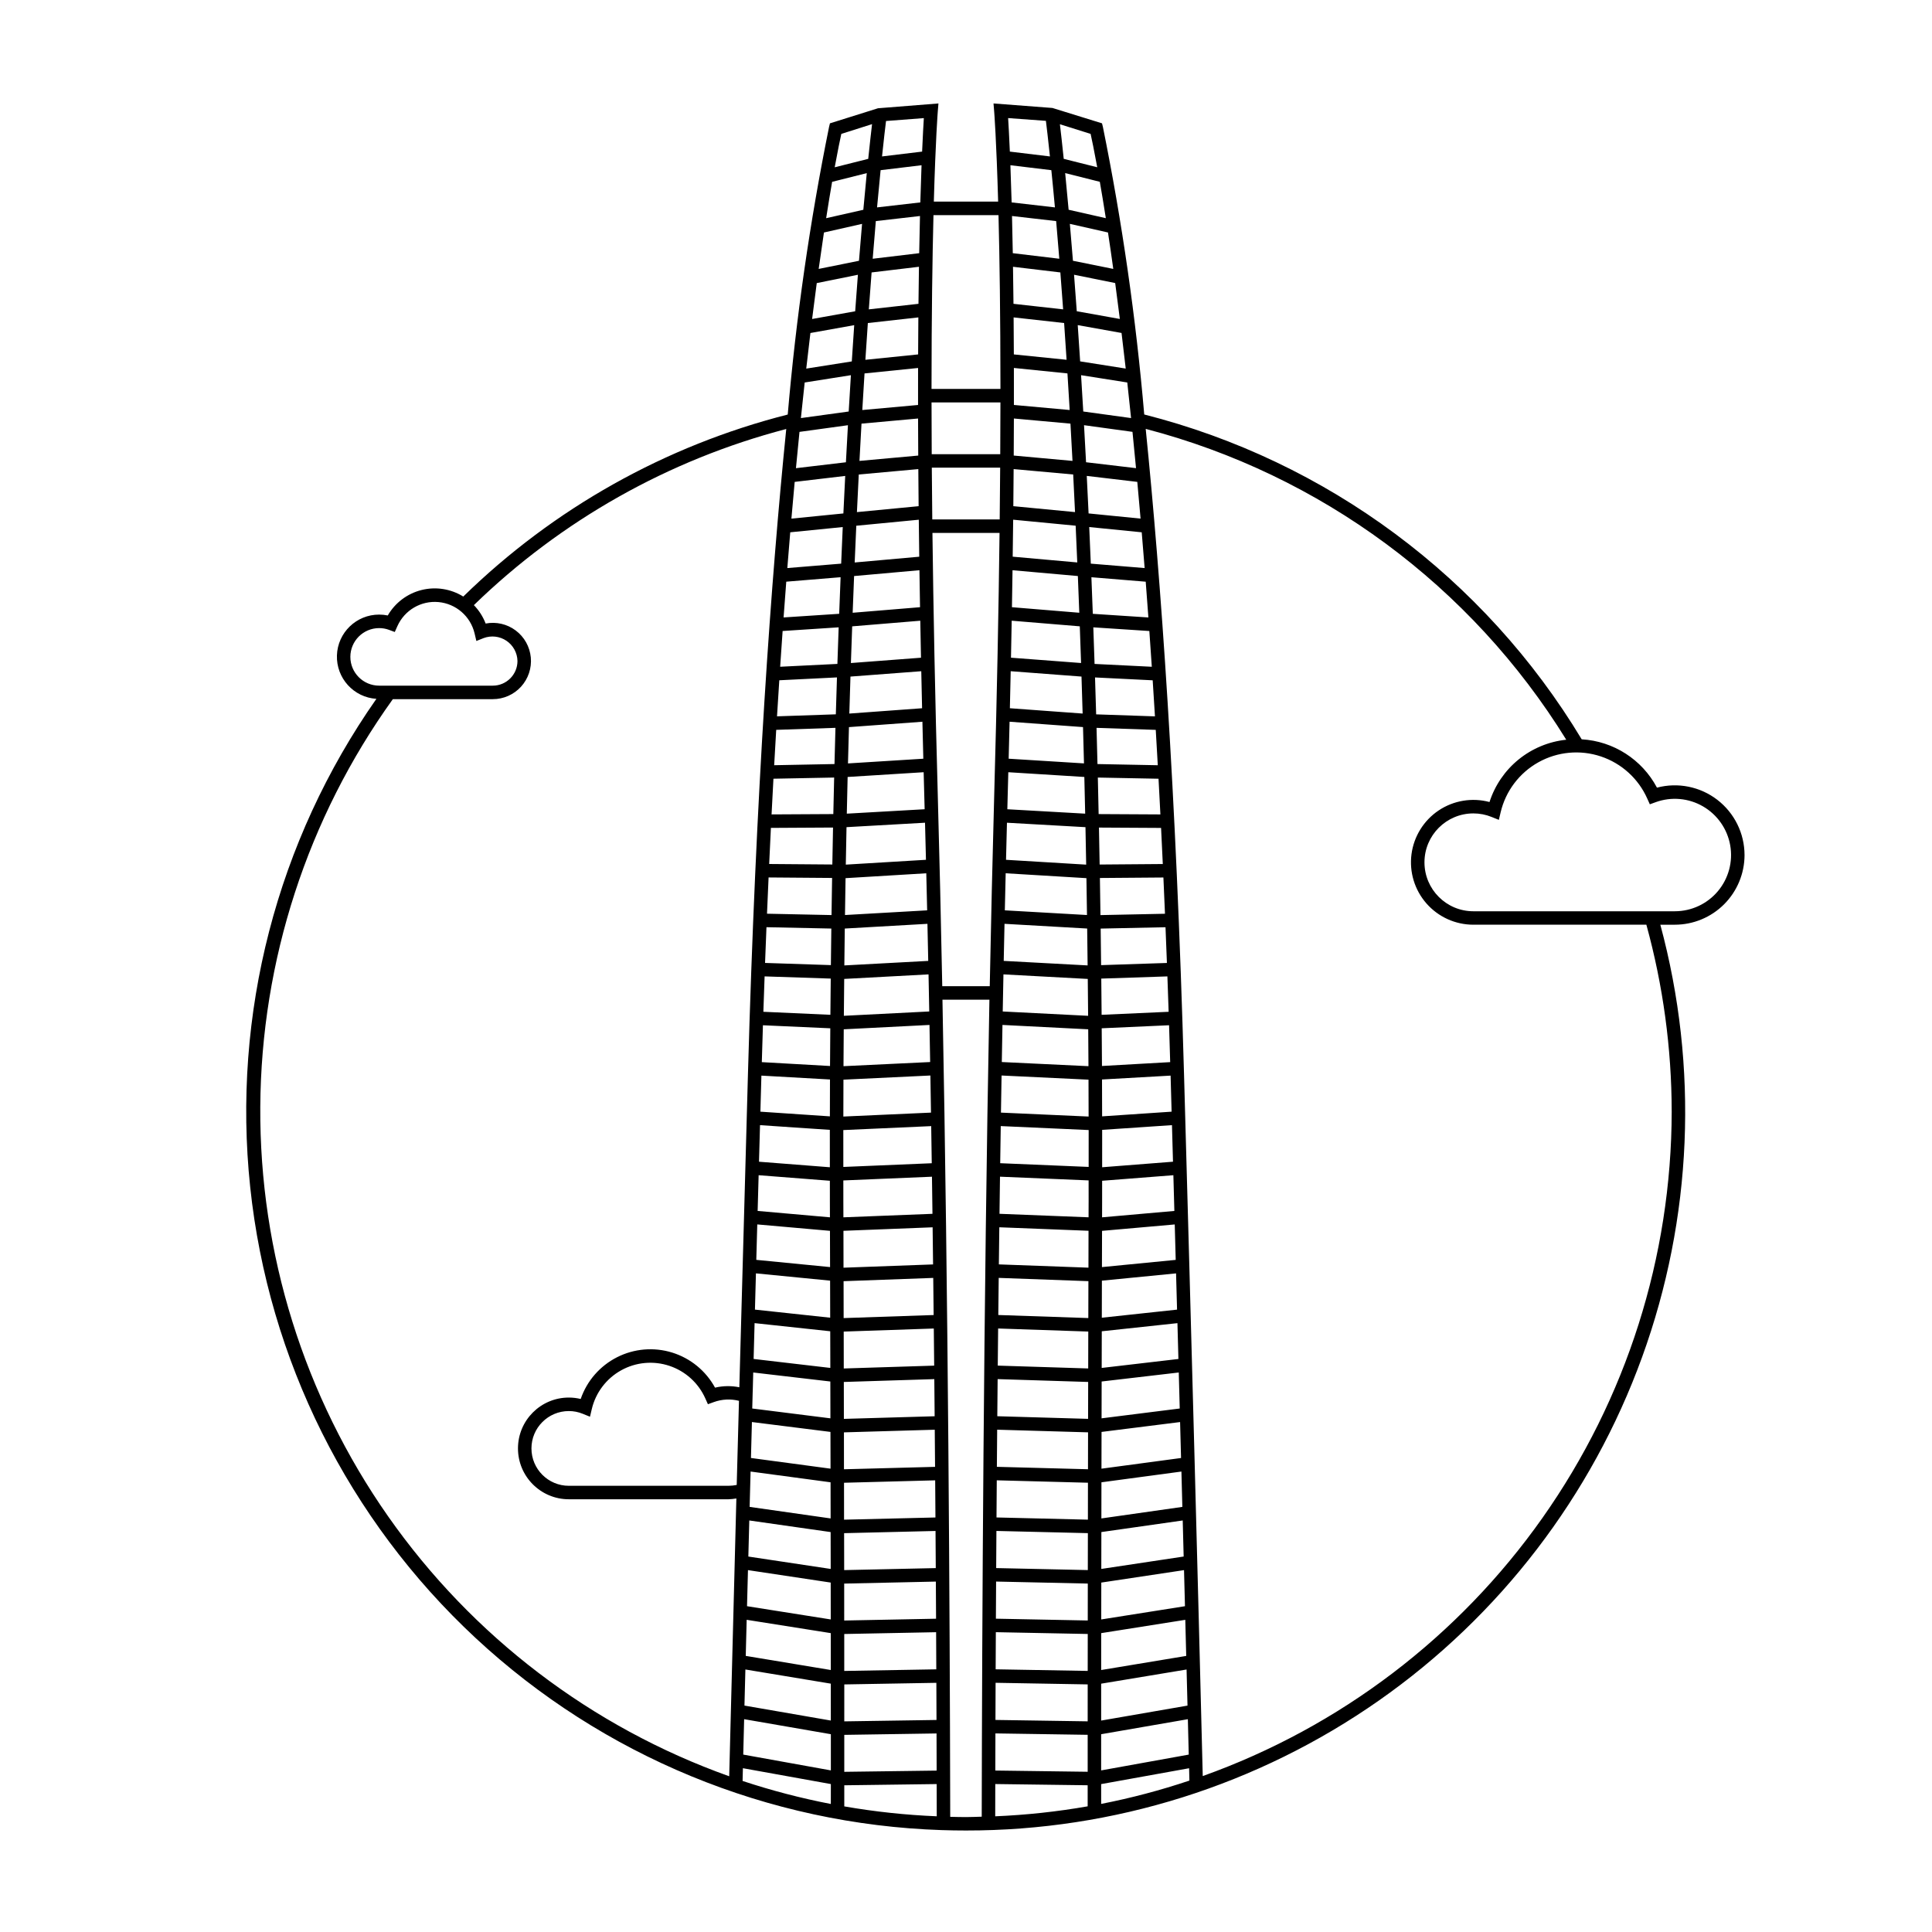
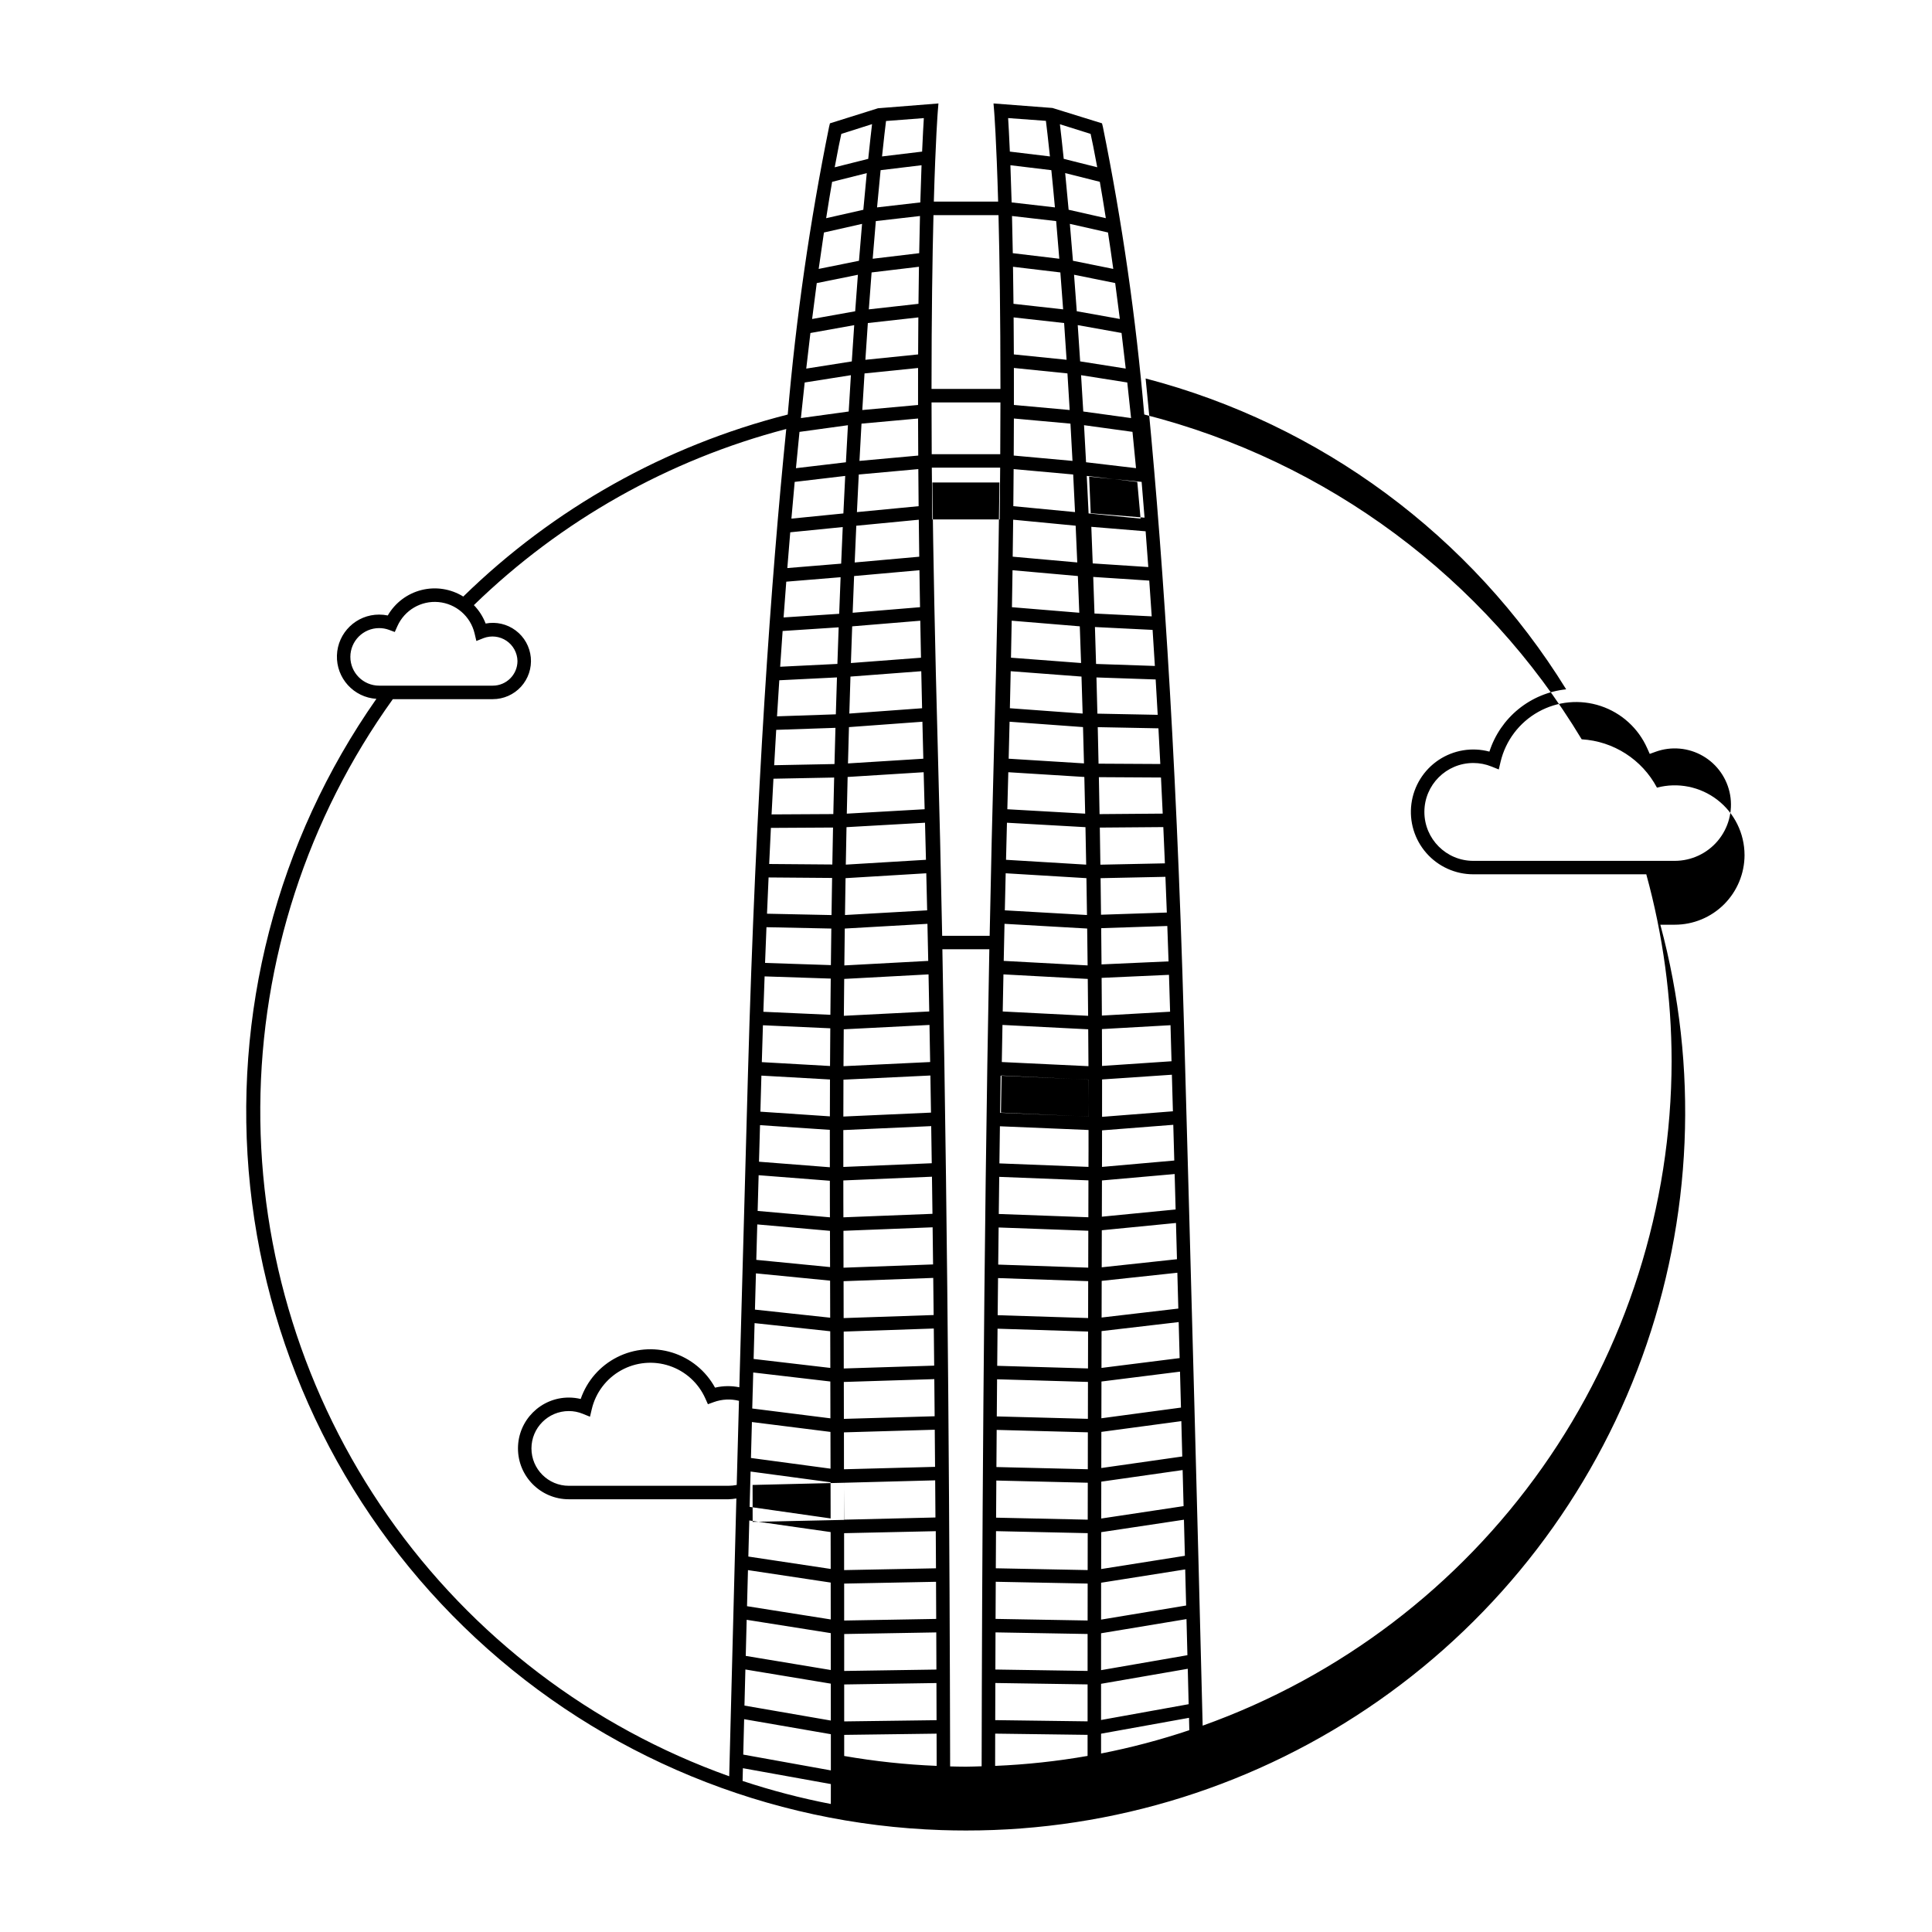
<svg xmlns="http://www.w3.org/2000/svg" fill="#000000" width="800px" height="800px" version="1.1" viewBox="144 144 512 512">
-   <path d="m606.32 370.59c-0.008-5.731-2.672-11.137-7.215-14.633-4.543-3.496-10.453-4.684-15.992-3.223-3.957-7.461-11.52-12.316-19.949-12.809-25.801-42.84-67.457-73.773-115.93-86.082-2.195-25.582-5.852-51.016-10.949-76.18l-0.242-0.98-13.133-4.07-15.621-1.195 0.172 2.09c0.016 0.176 0.586 7.324 1.055 23.922h-17.043c0.469-16.59 1.035-23.746 1.051-23.922l0.172-2.09-16.02 1.273-12.734 3.996-0.242 0.98 0.004-0.004c-5.098 25.168-8.754 50.609-10.949 76.195-32.406 8.227-62.07 24.867-85.984 48.234-3.305-2.051-7.297-2.676-11.066-1.73-3.773 0.945-7 3.379-8.945 6.742-0.75-0.152-1.516-0.23-2.281-0.23-6.035-0.012-10.992 4.773-11.191 10.805-0.195 6.035 4.434 11.137 10.461 11.52-26.398 37.668-38.277 83.613-33.449 129.36 4.832 45.742 26.043 88.195 59.723 119.52 33.684 31.324 77.559 49.41 123.53 50.918 2.141 0.07 4.289 0.105 6.445 0.105 39.137 0.043 77.336-11.98 109.4-34.43s56.426-54.23 69.773-91.023c13.352-36.793 15.039-76.805 4.832-114.59h3.852c4.894-0.004 9.59-1.953 13.051-5.414 3.461-3.465 5.406-8.16 5.414-13.055zm-160.06-89.152-13.773-1.375c-0.16-3.398-0.32-6.711-0.484-9.941l13.391 1.582c0.289 3.152 0.578 6.398 0.867 9.734zm-1.203-13.371-13.242-1.566c-0.176-3.367-0.355-6.641-0.535-9.82l12.84 1.766c0.312 3.113 0.625 6.305 0.938 9.621zm-1.312-13.273-12.668-1.742c-0.191-3.32-0.387-6.519-0.582-9.625l12.246 1.934c0.332 3.023 0.668 6.18 1.004 9.434zm-31.098 9.934c0.02-3.371 0.035-6.66 0.043-9.82l14.992 1.359c0.18 3.195 0.359 6.484 0.539 9.875zm15.758 5.016c0.164 3.234 0.328 6.559 0.488 9.965l-16.352-1.566c0.035-3.379 0.059-6.633 0.082-9.828zm-15.711-18.426c0.004-3.383 0.004-6.668-0.004-9.805l14.195 1.445c0.195 3.125 0.395 6.348 0.59 9.699zm-0.016-13.395c-0.012-3.422-0.035-6.691-0.059-9.809l13.383 1.492c0.219 3.102 0.434 6.367 0.652 9.738zm-0.094-13.41c-0.035-3.473-0.078-6.734-0.129-9.816l12.551 1.5c0.238 3.086 0.484 6.348 0.734 9.785zm-0.086 57.211 16.562 1.59c0.145 3.168 0.285 6.43 0.426 9.738l-17.113-1.527c0.051-3.344 0.094-6.613 0.129-9.797zm17.145 14.93c0.129 3.168 0.254 6.434 0.379 9.73l-17.848-1.469c0.059-3.34 0.109-6.609 0.156-9.801zm0.512 13.328c0.117 3.184 0.23 6.426 0.34 9.723l-18.574-1.41c0.066-3.336 0.129-6.606 0.188-9.805zm0.453 13.316c0.102 3.219 0.203 6.473 0.301 9.801l-19.281-1.41c0.078-3.332 0.148-6.602 0.215-9.812zm0.402 13.387c0.09 3.16 0.176 6.367 0.258 9.621l-19.961-1.242c0.086-3.328 0.164-6.586 0.242-9.801zm11.312-95.012-12.07-1.906c-0.215-3.328-0.43-6.543-0.641-9.609l11.609 2.082c0.367 3.012 0.734 6.156 1.109 9.438zm-1.559-13.145-11.41-2.047c-0.242-3.402-0.484-6.609-0.719-9.672l10.902 2.203c0.406 2.996 0.816 6.168 1.234 9.52zm-1.742-13.266-10.68-2.156c-0.281-3.516-0.551-6.75-0.816-9.781l10.102 2.285c0.457 2.953 0.922 6.172 1.402 9.656zm-1.973-13.449-9.852-2.227c-0.328-3.637-0.633-6.875-0.914-9.715l9.18 2.309c0.488 2.769 1.02 5.965 1.594 9.637zm-4.023-22.332c0.309 1.395 0.922 4.293 1.754 8.844l-8.879-2.231c-0.426-4.121-0.777-7.195-1.012-9.168zm-8.301 33.086-12.324-1.473c-0.062-3.547-0.133-6.848-0.207-9.852l11.699 1.348c0.266 3.059 0.547 6.398 0.832 9.977zm-1.164-13.609-11.469-1.32c-0.105-3.75-0.215-7.019-0.324-9.852l10.848 1.309c0.297 2.852 0.609 6.148 0.949 9.863zm-2.383-22.934c0.203 1.637 0.578 4.777 1.066 9.43l-10.621-1.281c-0.18-4.195-0.348-7.125-0.457-8.883zm-10.145 179.39c0.062-2.297 0.121-4.523 0.18-6.769l20.148 1.258c0.078 3.188 0.148 6.441 0.223 9.723l-20.629-1.168c0.023-1.012 0.047-2.035 0.078-3.043zm-0.176 6.617 20.805 1.176c0.066 3.246 0.125 6.594 0.188 9.93l-21.242-1.281c0.078-3.297 0.16-6.57 0.246-9.828zm-0.34 13.395 21.398 1.293c0.055 3.199 0.102 6.492 0.148 9.77l-21.773-1.242c0.07-3.285 0.148-6.559 0.227-9.82zm-0.309 13.395 21.906 1.25c0.043 3.211 0.082 6.484 0.117 9.773l-22.234-1.199c0.066-3.285 0.137-6.559 0.211-9.82zm-0.285 13.398 22.348 1.207c0.031 3.231 0.066 6.469 0.094 9.773l-22.633-1.148c0.062-3.285 0.125-6.562 0.191-9.832zm-0.258 13.398 22.723 1.156c0.023 3.246 0.051 6.457 0.066 9.773l-22.965-1.098c0.059-3.281 0.117-6.559 0.176-9.828zm-0.238 13.402 23.039 1.102c0.012 3.223 0.023 6.488 0.027 9.773l-23.23-1.043c0.055-3.277 0.109-6.551 0.164-9.828zm-18.047-228.01h17.234c0.285 11.301 0.512 26.434 0.516 46.062h-18.266c0.004-19.629 0.23-34.762 0.516-46.062zm-0.465 63.352c-0.027-4.789-0.043-9.359-0.047-13.719h18.258c-0.004 4.359-0.02 8.93-0.051 13.719zm18.141 3.57c-0.031 4.391-0.074 8.965-0.125 13.719h-17.867c-0.051-4.75-0.094-9.32-0.125-13.719zm-18.332 170.92-23.227 1.043c0.008-3.285 0.016-6.551 0.027-9.773l23.039-1.102c0.055 3.277 0.109 6.555 0.16 9.832zm-0.223-13.402-22.965 1.098c0.016-3.316 0.043-6.527 0.066-9.773l22.723-1.156c0.059 3.277 0.117 6.551 0.176 9.832zm-0.242-13.402-22.629 1.148c0.027-3.301 0.059-6.543 0.094-9.773l22.348-1.203c0.062 3.269 0.125 6.543 0.188 9.828zm-0.266-13.402-22.234 1.199c0.035-3.289 0.074-6.559 0.117-9.773l21.906-1.25c0.074 3.266 0.145 6.539 0.211 9.824zm-0.289-13.398-21.773 1.242c0.047-3.277 0.094-6.574 0.148-9.77l21.395-1.293c0.082 3.258 0.156 6.531 0.23 9.82zm-0.316-13.395-21.242 1.281c0.059-3.336 0.117-6.684 0.188-9.93l20.805-1.176c0.086 3.258 0.168 6.531 0.25 9.824zm-0.348-13.398-20.629 1.172c0.07-3.281 0.145-6.535 0.219-9.723l20.148-1.258c0.059 2.246 0.117 4.473 0.18 6.769 0.031 1.008 0.055 2.031 0.082 3.043zm-1.668-130.34c-0.027 3.117-0.047 6.387-0.059 9.809l-13.977 1.426c0.219-3.375 0.438-6.637 0.652-9.742zm-13.125-2.133c0.246-3.441 0.492-6.703 0.734-9.785l12.551-1.5c-0.047 3.082-0.09 6.344-0.129 9.816zm13.051 15.535c-0.008 3.133-0.008 6.422-0.004 9.805l-14.777 1.34c0.195-3.348 0.391-6.57 0.59-9.699zm0 13.391c0.008 3.16 0.023 6.449 0.043 9.82l-15.574 1.414c0.18-3.387 0.359-6.68 0.539-9.875zm0.066 13.406c0.023 3.195 0.047 6.445 0.082 9.828l-16.352 1.57c0.16-3.406 0.324-6.731 0.488-9.965zm0.125 13.414c0.035 3.188 0.074 6.453 0.121 9.805l-17.109 1.527c0.141-3.312 0.281-6.574 0.426-9.738zm0.172 13.383c0.047 3.191 0.098 6.457 0.156 9.801l-17.852 1.473c0.125-3.297 0.25-6.562 0.379-9.73zm0.223 13.383c0.059 3.199 0.121 6.469 0.188 9.805l-18.574 1.41c0.109-3.301 0.223-6.543 0.34-9.723zm0.262 13.383c0.066 3.207 0.141 6.481 0.215 9.812l-19.281 1.41c0.098-3.328 0.199-6.582 0.301-9.801zm0.301 13.387c0.078 3.215 0.156 6.473 0.242 9.801l-19.965 1.246c0.082-3.258 0.168-6.465 0.258-9.621zm-9.637-159.2 10.016-0.766c-0.109 1.754-0.277 4.688-0.457 8.875l-10.621 1.281c0.48-4.617 0.852-7.742 1.059-9.387zm-1.441 13.031 10.848-1.309c-0.109 2.832-0.219 6.098-0.324 9.852l-11.465 1.32c0.34-3.715 0.656-7.012 0.941-9.863zm-1.266 13.492 11.699-1.344c-0.074 3.004-0.145 6.305-0.207 9.852l-12.324 1.473c0.285-3.578 0.566-6.918 0.832-9.977zm-9.145-23.105 8.145-2.59c-0.234 1.969-0.586 5.062-1.016 9.207l-8.883 2.231c0.832-4.555 1.445-7.457 1.754-8.848zm-2.438 12.703 9.184-2.309c-0.281 2.844-0.586 6.082-0.914 9.715l-9.852 2.227c0.57-3.672 1.102-6.867 1.582-9.633zm-2.168 13.426 10.102-2.285c-0.266 3.031-0.535 6.266-0.816 9.781l-10.68 2.156c0.484-3.477 0.949-6.695 1.395-9.652zm-1.902 13.406 10.902-2.203c-0.234 3.062-0.477 6.269-0.719 9.672l-11.414 2.047c0.418-3.356 0.828-6.527 1.23-9.516zm-1.684 13.23 11.609-2.082c-0.215 3.07-0.426 6.281-0.641 9.609l-12.07 1.906c0.367-3.289 0.738-6.434 1.102-9.434zm-1.516 13.113 12.246-1.934c-0.195 3.106-0.387 6.305-0.582 9.625l-12.668 1.742c0.336-3.254 0.672-6.41 1.004-9.434zm-1.379 13.09 12.84-1.766c-0.18 3.176-0.359 6.449-0.535 9.82l-13.242 1.566c0.312-3.32 0.625-6.512 0.938-9.621zm-1.273 13.254 13.391-1.582c-0.164 3.227-0.324 6.539-0.484 9.941l-13.773 1.375c0.289-3.332 0.578-6.578 0.867-9.734zm-117.75 46.371c0.004-4.211 3.418-7.621 7.625-7.625 0.879-0.004 1.754 0.148 2.578 0.449l1.57 0.582 0.684-1.531c1.891-4.254 6.281-6.828 10.914-6.398 4.633 0.434 8.477 3.769 9.551 8.297l0.473 2.012 1.922-0.762c2.016-0.758 4.273-0.496 6.055 0.711 1.785 1.207 2.875 3.203 2.918 5.356-0.004 3.609-2.934 6.535-6.543 6.535h-30.121c-4.207-0.004-7.621-3.414-7.625-7.625zm102.39 219.45c-0.719 0.145-1.453 0.219-2.184 0.223h-42.309c-5.469 0-9.906-4.438-9.906-9.906s4.438-9.902 9.906-9.902c1.258-0.004 2.508 0.242 3.676 0.719l1.93 0.781 0.48-2.023c1.031-4.359 3.848-8.082 7.762-10.262 3.91-2.18 8.559-2.613 12.809-1.195s7.703 4.555 9.523 8.648l0.68 1.52 1.566-0.566c2.137-0.773 4.457-0.891 6.664-0.336-0.211 7.738-0.406 15.145-0.598 22.301zm-5.746-25.789c-2.434-4.453-6.504-7.789-11.352-9.293-4.848-1.504-10.09-1.062-14.617 1.234s-7.984 6.262-9.633 11.062c-1.031-0.25-2.086-0.375-3.144-0.375-7.441 0-13.477 6.035-13.477 13.477 0 7.445 6.035 13.477 13.477 13.477h42.309c0.699-0.023 1.398-0.094 2.09-0.211-0.777 29.352-1.402 53.738-1.898 73.621h-0.004c-36.539-13.039-68.125-37.109-90.391-68.887-22.262-31.777-34.098-69.684-33.875-108.48 0.227-38.797 12.5-76.566 35.129-108.08h26.492c2.848 0 5.566-1.199 7.481-3.305 1.918-2.109 2.859-4.926 2.59-7.762-0.27-2.836-1.723-5.426-4-7.133-2.277-1.711-5.172-2.379-7.969-1.84-0.695-1.824-1.758-3.484-3.117-4.879 23.094-22.453 51.617-38.535 82.781-46.676-4.008 39.723-8.043 95.695-10.16 171.31-0.855 30.59-1.609 58.043-2.273 82.645-2.125-0.434-4.324-0.402-6.438 0.094zm8.137 71.09c0.078-3.109 0.164-6.297 0.246-9.566l22.285 3.531c0.004 3.348 0.008 6.606 0.008 9.777zm22.543 7.356c0.004 3.359 0.004 6.617 0.004 9.777l-22.887-3.965c0.078-3.102 0.16-6.289 0.246-9.566zm-22.203-20.527c0.082-3.121 0.164-6.301 0.25-9.562l21.926 3.301c0.004 3.34 0.008 6.598 0.012 9.773zm1.512-56.902c0.039-1.656 0.086-3.348 0.133-5.031l20.434 2.387c0.008 3.312 0.016 6.566 0.02 9.762l-20.715-2.606c0.039-1.48 0.078-2.981 0.121-4.481l0.012-0.027zm20.473-82.68c-0.012 3.219-0.023 6.484-0.027 9.77l-18.414-1.242c0.09-3.156 0.176-6.277 0.266-9.504v-0.051zm-18.066-4.598c0.098-3.289 0.195-6.559 0.297-9.773l17.852 0.805c-0.023 3.316-0.051 6.602-0.07 9.992zm18.027 17.945c-0.004 3.25 0.004 6.598 0.004 9.91l-18.777-1.465c0.09-3.203 0.18-6.414 0.27-9.691zm0.008 13.492c0.004 1.922 0 3.785 0.004 5.727l0.012 3.961-19.156-1.691c0.086-3.121 0.172-6.277 0.262-9.469zm0.027 13.27c0.008 3.242 0.016 6.457 0.027 9.605l-19.551-1.914c0.086-3.086 0.172-6.227 0.258-9.391zm0.035 13.199c0.008 3.32 0.016 6.602 0.023 9.82l-19.941-2.144c0.086-3.148 0.172-6.371 0.262-9.605zm0.035 13.414c0.008 3.289 0.016 6.527 0.023 9.715l-20.328-2.375c0.082-3.109 0.172-6.297 0.258-9.496zm0.059 26.672c0.008 3.312 0.012 6.551 0.02 9.742l-21.09-2.832c0.082-3.117 0.168-6.305 0.254-9.527zm0.027 13.352c0.008 3.266 0.012 6.445 0.016 9.578l-21.461-3.059c0.082-3.062 0.164-6.191 0.25-9.367zm0.02 13.191c0.004 3.328 0.012 6.586 0.016 9.773l-21.824-3.285c0.082-3.125 0.164-6.312 0.25-9.562zm-0.066-137.08-17.762-0.801c0.105-3.176 0.215-6.277 0.328-9.379l17.527 0.582c-0.035 3.176-0.066 6.356-0.094 9.598zm0.121 209.14h-0.004c-7.918-1.527-15.73-3.57-23.387-6.106 0.027-1.102 0.055-2.242 0.086-3.375l23.309 4.203c-0.004 1.809-0.004 3.551-0.008 5.277zm-23.215-13.09c0.078-3.023 0.156-6.164 0.238-9.383l22.98 3.981v9.59zm23.223-209.22-17.441-0.578c0.121-3.215 0.246-6.336 0.371-9.469l17.188 0.359c-0.043 3.184-0.082 6.426-0.117 9.688zm0.172-13.262-17.098-0.359c0.137-3.258 0.277-6.438 0.418-9.609l16.832 0.133c-0.059 3.219-0.105 6.535-0.152 9.836zm0.215-13.402-16.738-0.133c0.148-3.242 0.301-6.414 0.457-9.566l16.465-0.094c-0.066 3.203-0.125 6.5-0.184 9.789zm0.262-13.363-16.367 0.09c0.164-3.207 0.328-6.348 0.496-9.457l16.09-0.312c-0.074 3.176-0.148 6.406-0.219 9.676zm0.309-13.258-15.984 0.312c0.176-3.18 0.355-6.293 0.539-9.371l15.699-0.535c-0.086 3.152-0.172 6.34-0.254 9.594zm0.355-13.176-15.586 0.531c0.199-3.25 0.398-6.422 0.602-9.555l15.285-0.758c-0.102 3.219-0.203 6.457-0.301 9.781zm0.414-13.359-15.168 0.75c0.215-3.231 0.434-6.367 0.652-9.473l14.852-0.973c-0.113 3.18-0.227 6.398-0.336 9.695zm0.469-13.281-14.73 0.965c0.234-3.223 0.473-6.383 0.711-9.477l14.398-1.184c-0.129 3.164-0.254 6.402-0.375 9.695zm0.527-13.293-14.266 1.172c0.254-3.234 0.512-6.391 0.773-9.48l13.914-1.387c-0.141 3.148-0.281 6.402-0.418 9.695zm0.57 150.11 23.293-1.047c0.051 3.281 0.098 6.562 0.148 9.836l-23.434 0.984c0-3.269-0.008-6.566-0.004-9.773zm0.012 19.156c-0.004-1.969-0.004-3.859-0.004-5.809l23.488-0.988c0.047 3.285 0.09 6.566 0.133 9.836l-23.602 0.926zm0.02 7.539 23.637-0.926c0.043 3.289 0.082 6.57 0.121 9.836l-23.734 0.867c0-3.211-0.008-6.477-0.016-9.777zm0.035 13.352 23.766-0.867c0.039 3.293 0.074 6.57 0.109 9.836l-23.852 0.809c0-3.203-0.008-6.473-0.016-9.777zm0.031 13.355 23.883-0.812c0.035 3.301 0.07 6.578 0.102 9.836l-23.961 0.754c0.004-3.207-0.004-6.465-0.016-9.777zm0.031 13.352 23.988-0.754c0.031 3.305 0.062 6.586 0.09 9.84l-24.055 0.695c0-3.203-0.008-6.465-0.016-9.781zm0.027 13.355 24.078-0.699c0.027 3.309 0.055 6.59 0.082 9.84l-24.141 0.641c0.004-3.203-0.004-6.453-0.008-9.781zm0.027 13.355 24.164-0.641c0.023 3.32 0.047 6.598 0.07 9.844l-24.219 0.582c0.004-3.199 0-6.449-0.008-9.785zm0.023 13.359 24.234-0.582c0.023 3.32 0.043 6.609 0.062 9.84l-24.273 0.531c-0.004-3.191-0.012-6.453-0.016-9.789zm0.02 13.363 24.301-0.531c0.02 3.336 0.039 6.617 0.055 9.84l-24.344 0.477c0.004-3.184 0-6.445-0.004-9.789zm0.016 13.359 24.355-0.477c0.016 3.356 0.031 6.629 0.043 9.84l-24.391 0.426c0.008-3.176 0.004-6.441 0-9.793zm0.012 13.363 24.406-0.426c0.012 3.383 0.027 6.644 0.035 9.844l-24.438 0.371c0.008-3.16 0.008-6.426 0.004-9.793zm24.453 12.992c0.012 3.41 0.02 6.672 0.027 9.844l-24.477 0.324v-9.793zm-24.449 19.336v-5.598l24.484-0.324c0.004 1.602 0.008 3.191 0.012 4.723l0.008 3.82 0.008-0.004c-8.215-0.336-16.398-1.211-24.5-2.621zm36.418 2.723c-1.391 0.031-2.773 0.105-4.172 0.105-1.395 0-2.781-0.039-4.172-0.07l-0.008-4.109c-0.102-48.328-0.508-132.54-2.047-212.44h12.445c-1.555 81.246-1.949 166.7-2.039 216.51zm2.133-220.09h-12.586c-0.336-17.027-0.723-33.84-1.172-50.031-0.738-26.758-1.184-49.977-1.43-70.094h17.785c-0.242 20.117-0.688 43.336-1.43 70.094-0.445 16.215-0.832 33.02-1.168 50.031zm1.504 198.02 24.449 0.371v9.793l-24.477-0.324c0.004-3.176 0.016-6.457 0.027-9.84zm-0.055 21.969c0.004-2.746 0.012-5.598 0.016-8.551l24.484 0.324v5.586l0.004-0.004c-8.102 1.418-16.289 2.301-24.504 2.644zm24.504-25.168-24.438-0.371c0.012-3.199 0.023-6.481 0.035-9.844l24.406 0.426c-0.004 3.359-0.004 6.625-0.004 9.789zm0.008-13.363-24.395-0.426c0.016-3.211 0.027-6.5 0.047-9.84l24.359 0.477c-0.008 3.352-0.008 6.617-0.012 9.789zm0.012-13.363-24.344-0.477c0.016-3.223 0.035-6.512 0.055-9.84l24.301 0.531c-0.004 3.34-0.008 6.602-0.012 9.785zm0.016-13.359-24.285-0.531c0.02-3.238 0.039-6.519 0.062-9.84l24.238 0.582c-0.004 3.332-0.012 6.598-0.016 9.789zm0.02-13.363-24.219-0.582c0.023-3.242 0.047-6.523 0.07-9.844l24.164 0.641c-0.004 3.336-0.008 6.586-0.012 9.785zm0.023-13.359-24.145-0.641c0.027-3.254 0.051-6.531 0.078-9.84l24.086 0.699c-0.004 3.328-0.012 6.578-0.016 9.781zm0.027-13.355-24.059-0.695c0.027-3.254 0.059-6.535 0.09-9.836l23.992 0.754c-0.008 3.316-0.016 6.574-0.02 9.777zm0.027-13.355-23.965-0.754c0.031-3.262 0.066-6.539 0.102-9.836l23.887 0.812c-0.004 3.309-0.012 6.566-0.02 9.777zm0.031-13.355-23.852-0.809c0.035-3.262 0.07-6.543 0.109-9.836l23.77 0.867c-0.008 3.305-0.016 6.574-0.023 9.777zm0.035-13.355-23.738-0.867c0.039-3.269 0.082-6.547 0.121-9.836l23.641 0.926c-0.004 3.305-0.012 6.574-0.02 9.781zm0.047-17.316-0.012 3.969-23.605-0.926c0.043-3.273 0.086-6.551 0.133-9.836l23.484 0.984c0.004 1.949 0.008 3.84 0.004 5.812zm0.008-9.383-23.438-0.984c0.047-3.277 0.098-6.555 0.148-9.836l23.297 1.047c0.004 3.207 0 6.508-0.004 9.777zm0.152-169.57 13.914 1.387c0.258 3.082 0.516 6.242 0.773 9.48l-14.266-1.172c-0.133-3.289-0.273-6.543-0.418-9.691zm0.574 13.297 14.398 1.184c0.238 3.09 0.477 6.246 0.707 9.477l-14.73-0.965c-0.117-3.293-0.242-6.531-0.371-9.695zm0.508 13.281 14.852 0.973c0.219 3.106 0.438 6.246 0.652 9.473l-15.168-0.75c-0.102-3.297-0.215-6.516-0.332-9.695zm0.453 13.277 15.285 0.758c0.203 3.133 0.406 6.305 0.602 9.555l-15.586-0.531c-0.09-3.328-0.191-6.566-0.297-9.781zm0.398 13.359 15.699 0.535c0.184 3.078 0.363 6.191 0.539 9.371l-15.984-0.312c-0.074-3.254-0.16-6.441-0.246-9.598zm0.344 13.172 16.09 0.312c0.168 3.109 0.336 6.254 0.496 9.457l-16.367-0.09c-0.062-3.273-0.133-6.504-0.211-9.684zm0.301 13.254 16.465 0.094c0.156 3.148 0.309 6.324 0.457 9.566l-16.738 0.133c-0.055-3.297-0.113-6.594-0.18-9.797zm0.25 13.363 16.832-0.133c0.141 3.172 0.281 6.352 0.418 9.609l-17.098 0.355c-0.047-3.305-0.094-6.621-0.148-9.84zm0.203 13.406 17.188-0.359c0.125 3.133 0.25 6.254 0.371 9.469l-17.441 0.578c-0.031-3.266-0.07-6.508-0.113-9.695zm0.137 196.49c0.004-3.168 0.004-6.426 0.008-9.777l22.285-3.527c0.086 3.238 0.164 6.391 0.246 9.566zm22.633-0.137c0.082 3.191 0.164 6.445 0.246 9.566l-22.883 3.965c0-3.156 0.004-6.418 0.004-9.777zm-22.613-13.266c0.004-3.176 0.008-6.438 0.012-9.773l21.926-3.301c0.082 3.215 0.168 6.406 0.25 9.562zm0.016-13.387c0.004-3.184 0.008-6.441 0.016-9.773l21.559-3.074c0.082 3.199 0.168 6.418 0.25 9.559zm0.02-13.383c0.004-3.137 0.012-6.316 0.016-9.578l21.195-2.848c0.086 3.168 0.164 6.25 0.246 9.367zm0.023-13.184c0.008-3.191 0.012-6.43 0.02-9.742l20.816-2.617c0.086 3.164 0.172 6.41 0.254 9.527zm0.027-13.344c0.008-3.199 0.016-6.449 0.02-9.762l20.438-2.387c0.086 3.234 0.172 6.356 0.254 9.543zm0.031-13.355c0.008-3.184 0.016-6.422 0.023-9.715l20.051-2.156c0.086 3.164 0.176 6.379 0.258 9.496zm0.031-13.309c0.008-3.219 0.016-6.5 0.023-9.82l19.656-1.93c0.09 3.258 0.172 6.391 0.262 9.605zm0.035-13.414c0.008-3.152 0.016-6.367 0.027-9.605l19.266-1.699c0.086 3.129 0.176 6.297 0.258 9.391zm0.035-13.191 0.012-3.961c0.004-1.941 0.004-3.805 0.004-5.727l18.879-1.473c0.09 3.207 0.172 6.301 0.262 9.469zm0.02-13.27c0.004-3.312 0.008-6.66 0.004-9.91l18.5-1.25c0.09 3.231 0.184 6.5 0.27 9.691zm-0.008-13.488c-0.008-3.285-0.016-6.551-0.027-9.77l18.176-1.027v0.051c0.09 3.219 0.176 6.32 0.266 9.504zm-0.039-13.348c-0.016-3.391-0.043-6.672-0.07-9.992l17.852-0.805c0.102 3.215 0.199 6.484 0.297 9.773zm-0.094-13.562c-0.027-3.242-0.059-6.422-0.09-9.598l17.523-0.582c0.113 3.102 0.223 6.203 0.328 9.379zm-0.121 190.65 22.977-3.981c0.082 3.184 0.156 6.269 0.234 9.383l-23.215 4.188c0-3.098 0-6.273 0.004-9.59zm0 18.473v-5.254l23.305-4.203c0.027 1.078 0.055 2.211 0.082 3.281l-0.004-0.008c-7.652 2.566-15.461 4.633-23.383 6.18zm151.2-183.54c-0.051 38.586-12.012 76.219-34.258 107.75-22.242 31.527-53.68 55.422-90.02 68.406-1.293-52.062-2.957-114.48-4.953-185.68-2.117-75.633-6.152-131.61-10.164-171.34v0.004c46.359 12.109 86.273 41.609 111.45 82.375-4.629 0.484-9.012 2.305-12.625 5.234-3.609 2.93-6.289 6.848-7.715 11.277-4.602-1.23-9.508-0.418-13.469 2.227-3.957 2.648-6.582 6.875-7.203 11.594-0.621 4.723 0.824 9.484 3.965 13.062 3.144 3.578 7.676 5.633 12.438 5.629h45.84c4.43 16.113 6.688 32.742 6.711 49.453zm-52.551-53.023c-7.164 0-12.969-5.805-12.969-12.969 0-7.16 5.805-12.965 12.969-12.965 1.648 0 3.285 0.316 4.816 0.934l1.93 0.777 0.477-2.023c1.332-5.625 4.969-10.434 10.02-13.246 5.051-2.812 11.055-3.371 16.539-1.539 5.484 1.832 9.945 5.883 12.293 11.168l0.68 1.516 1.559-0.562v-0.004c4.141-1.496 8.727-1.086 12.535 1.121s6.445 5.984 7.207 10.316c0.762 4.336-0.434 8.785-3.266 12.156-2.828 3.371-7.004 5.316-11.402 5.32z" />
+   <path d="m606.32 370.59c-0.008-5.731-2.672-11.137-7.215-14.633-4.543-3.496-10.453-4.684-15.992-3.223-3.957-7.461-11.52-12.316-19.949-12.809-25.801-42.84-67.457-73.773-115.93-86.082-2.195-25.582-5.852-51.016-10.949-76.18l-0.242-0.98-13.133-4.07-15.621-1.195 0.172 2.09c0.016 0.176 0.586 7.324 1.055 23.922h-17.043c0.469-16.59 1.035-23.746 1.051-23.922l0.172-2.09-16.02 1.273-12.734 3.996-0.242 0.98 0.004-0.004c-5.098 25.168-8.754 50.609-10.949 76.195-32.406 8.227-62.07 24.867-85.984 48.234-3.305-2.051-7.297-2.676-11.066-1.73-3.773 0.945-7 3.379-8.945 6.742-0.75-0.152-1.516-0.23-2.281-0.23-6.035-0.012-10.992 4.773-11.191 10.805-0.195 6.035 4.434 11.137 10.461 11.52-26.398 37.668-38.277 83.613-33.449 129.36 4.832 45.742 26.043 88.195 59.723 119.52 33.684 31.324 77.559 49.41 123.53 50.918 2.141 0.07 4.289 0.105 6.445 0.105 39.137 0.043 77.336-11.98 109.4-34.43s56.426-54.23 69.773-91.023c13.352-36.793 15.039-76.805 4.832-114.59h3.852c4.894-0.004 9.59-1.953 13.051-5.414 3.461-3.465 5.406-8.16 5.414-13.055zm-160.06-89.152-13.773-1.375c-0.16-3.398-0.32-6.711-0.484-9.941l13.391 1.582c0.289 3.152 0.578 6.398 0.867 9.734zm-1.203-13.371-13.242-1.566c-0.176-3.367-0.355-6.641-0.535-9.82l12.84 1.766c0.312 3.113 0.625 6.305 0.938 9.621zm-1.312-13.273-12.668-1.742c-0.191-3.32-0.387-6.519-0.582-9.625l12.246 1.934c0.332 3.023 0.668 6.18 1.004 9.434zm-31.098 9.934c0.02-3.371 0.035-6.66 0.043-9.82l14.992 1.359c0.18 3.195 0.359 6.484 0.539 9.875zm15.758 5.016c0.164 3.234 0.328 6.559 0.488 9.965l-16.352-1.566c0.035-3.379 0.059-6.633 0.082-9.828zm-15.711-18.426c0.004-3.383 0.004-6.668-0.004-9.805l14.195 1.445c0.195 3.125 0.395 6.348 0.59 9.699zm-0.016-13.395c-0.012-3.422-0.035-6.691-0.059-9.809l13.383 1.492c0.219 3.102 0.434 6.367 0.652 9.738zm-0.094-13.41c-0.035-3.473-0.078-6.734-0.129-9.816l12.551 1.5c0.238 3.086 0.484 6.348 0.734 9.785zm-0.086 57.211 16.562 1.59c0.145 3.168 0.285 6.43 0.426 9.738l-17.113-1.527c0.051-3.344 0.094-6.613 0.129-9.797zm17.145 14.93c0.129 3.168 0.254 6.434 0.379 9.73l-17.848-1.469c0.059-3.34 0.109-6.609 0.156-9.801zm0.512 13.328c0.117 3.184 0.23 6.426 0.34 9.723l-18.574-1.41c0.066-3.336 0.129-6.606 0.188-9.805zm0.453 13.316c0.102 3.219 0.203 6.473 0.301 9.801l-19.281-1.41c0.078-3.332 0.148-6.602 0.215-9.812zm0.402 13.387c0.09 3.16 0.176 6.367 0.258 9.621l-19.961-1.242c0.086-3.328 0.164-6.586 0.242-9.801zm11.312-95.012-12.07-1.906c-0.215-3.328-0.43-6.543-0.641-9.609l11.609 2.082c0.367 3.012 0.734 6.156 1.109 9.438zm-1.559-13.145-11.41-2.047c-0.242-3.402-0.484-6.609-0.719-9.672l10.902 2.203c0.406 2.996 0.816 6.168 1.234 9.52zm-1.742-13.266-10.68-2.156c-0.281-3.516-0.551-6.75-0.816-9.781l10.102 2.285c0.457 2.953 0.922 6.172 1.402 9.656zm-1.973-13.449-9.852-2.227c-0.328-3.637-0.633-6.875-0.914-9.715l9.18 2.309c0.488 2.769 1.02 5.965 1.594 9.637zm-4.023-22.332c0.309 1.395 0.922 4.293 1.754 8.844l-8.879-2.231c-0.426-4.121-0.777-7.195-1.012-9.168zm-8.301 33.086-12.324-1.473c-0.062-3.547-0.133-6.848-0.207-9.852l11.699 1.348c0.266 3.059 0.547 6.398 0.832 9.977zm-1.164-13.609-11.469-1.32c-0.105-3.75-0.215-7.019-0.324-9.852l10.848 1.309c0.297 2.852 0.609 6.148 0.949 9.863zm-2.383-22.934c0.203 1.637 0.578 4.777 1.066 9.43l-10.621-1.281c-0.18-4.195-0.348-7.125-0.457-8.883zm-10.145 179.39c0.062-2.297 0.121-4.523 0.18-6.769l20.148 1.258c0.078 3.188 0.148 6.441 0.223 9.723l-20.629-1.168c0.023-1.012 0.047-2.035 0.078-3.043zm-0.176 6.617 20.805 1.176c0.066 3.246 0.125 6.594 0.188 9.93l-21.242-1.281c0.078-3.297 0.16-6.57 0.246-9.828zm-0.34 13.395 21.398 1.293c0.055 3.199 0.102 6.492 0.148 9.77l-21.773-1.242c0.07-3.285 0.148-6.559 0.227-9.82zm-0.309 13.395 21.906 1.25c0.043 3.211 0.082 6.484 0.117 9.773l-22.234-1.199c0.066-3.285 0.137-6.559 0.211-9.82zm-0.285 13.398 22.348 1.207c0.031 3.231 0.066 6.469 0.094 9.773l-22.633-1.148c0.062-3.285 0.125-6.562 0.191-9.832zm-0.258 13.398 22.723 1.156c0.023 3.246 0.051 6.457 0.066 9.773l-22.965-1.098c0.059-3.281 0.117-6.559 0.176-9.828zm-0.238 13.402 23.039 1.102c0.012 3.223 0.023 6.488 0.027 9.773l-23.23-1.043c0.055-3.277 0.109-6.551 0.164-9.828zm-18.047-228.01h17.234c0.285 11.301 0.512 26.434 0.516 46.062h-18.266c0.004-19.629 0.23-34.762 0.516-46.062zm-0.465 63.352c-0.027-4.789-0.043-9.359-0.047-13.719h18.258c-0.004 4.359-0.02 8.93-0.051 13.719zm18.141 3.57c-0.031 4.391-0.074 8.965-0.125 13.719h-17.867c-0.051-4.75-0.094-9.32-0.125-13.719zm-18.332 170.92-23.227 1.043c0.008-3.285 0.016-6.551 0.027-9.773l23.039-1.102c0.055 3.277 0.109 6.555 0.16 9.832zm-0.223-13.402-22.965 1.098c0.016-3.316 0.043-6.527 0.066-9.773l22.723-1.156c0.059 3.277 0.117 6.551 0.176 9.832zm-0.242-13.402-22.629 1.148c0.027-3.301 0.059-6.543 0.094-9.773l22.348-1.203c0.062 3.269 0.125 6.543 0.188 9.828zm-0.266-13.402-22.234 1.199c0.035-3.289 0.074-6.559 0.117-9.773l21.906-1.25c0.074 3.266 0.145 6.539 0.211 9.824zm-0.289-13.398-21.773 1.242c0.047-3.277 0.094-6.574 0.148-9.77l21.395-1.293c0.082 3.258 0.156 6.531 0.23 9.82zm-0.316-13.395-21.242 1.281c0.059-3.336 0.117-6.684 0.188-9.93l20.805-1.176c0.086 3.258 0.168 6.531 0.25 9.824zm-0.348-13.398-20.629 1.172c0.07-3.281 0.145-6.535 0.219-9.723l20.148-1.258c0.059 2.246 0.117 4.473 0.18 6.769 0.031 1.008 0.055 2.031 0.082 3.043zm-1.668-130.34c-0.027 3.117-0.047 6.387-0.059 9.809l-13.977 1.426c0.219-3.375 0.438-6.637 0.652-9.742zm-13.125-2.133c0.246-3.441 0.492-6.703 0.734-9.785l12.551-1.5c-0.047 3.082-0.09 6.344-0.129 9.816zm13.051 15.535c-0.008 3.133-0.008 6.422-0.004 9.805l-14.777 1.34c0.195-3.348 0.391-6.57 0.59-9.699zm0 13.391c0.008 3.16 0.023 6.449 0.043 9.82l-15.574 1.414c0.18-3.387 0.359-6.68 0.539-9.875zm0.066 13.406c0.023 3.195 0.047 6.445 0.082 9.828l-16.352 1.57c0.16-3.406 0.324-6.731 0.488-9.965zm0.125 13.414c0.035 3.188 0.074 6.453 0.121 9.805l-17.109 1.527c0.141-3.312 0.281-6.574 0.426-9.738zm0.172 13.383c0.047 3.191 0.098 6.457 0.156 9.801l-17.852 1.473c0.125-3.297 0.25-6.562 0.379-9.73zm0.223 13.383c0.059 3.199 0.121 6.469 0.188 9.805l-18.574 1.41c0.109-3.301 0.223-6.543 0.34-9.723zm0.262 13.383c0.066 3.207 0.141 6.481 0.215 9.812l-19.281 1.41c0.098-3.328 0.199-6.582 0.301-9.801zm0.301 13.387c0.078 3.215 0.156 6.473 0.242 9.801l-19.965 1.246c0.082-3.258 0.168-6.465 0.258-9.621zm-9.637-159.2 10.016-0.766c-0.109 1.754-0.277 4.688-0.457 8.875l-10.621 1.281c0.48-4.617 0.852-7.742 1.059-9.387zm-1.441 13.031 10.848-1.309c-0.109 2.832-0.219 6.098-0.324 9.852l-11.465 1.32c0.34-3.715 0.656-7.012 0.941-9.863zm-1.266 13.492 11.699-1.344c-0.074 3.004-0.145 6.305-0.207 9.852l-12.324 1.473c0.285-3.578 0.566-6.918 0.832-9.977zm-9.145-23.105 8.145-2.59c-0.234 1.969-0.586 5.062-1.016 9.207l-8.883 2.231c0.832-4.555 1.445-7.457 1.754-8.848zm-2.438 12.703 9.184-2.309c-0.281 2.844-0.586 6.082-0.914 9.715l-9.852 2.227c0.57-3.672 1.102-6.867 1.582-9.633zm-2.168 13.426 10.102-2.285c-0.266 3.031-0.535 6.266-0.816 9.781l-10.68 2.156c0.484-3.477 0.949-6.695 1.395-9.652zm-1.902 13.406 10.902-2.203c-0.234 3.062-0.477 6.269-0.719 9.672l-11.414 2.047c0.418-3.356 0.828-6.527 1.23-9.516zm-1.684 13.23 11.609-2.082c-0.215 3.07-0.426 6.281-0.641 9.609l-12.07 1.906c0.367-3.289 0.738-6.434 1.102-9.434zm-1.516 13.113 12.246-1.934c-0.195 3.106-0.387 6.305-0.582 9.625l-12.668 1.742c0.336-3.254 0.672-6.41 1.004-9.434zm-1.379 13.09 12.84-1.766c-0.18 3.176-0.359 6.449-0.535 9.82l-13.242 1.566c0.312-3.32 0.625-6.512 0.938-9.621zm-1.273 13.254 13.391-1.582c-0.164 3.227-0.324 6.539-0.484 9.941l-13.773 1.375c0.289-3.332 0.578-6.578 0.867-9.734zm-117.75 46.371c0.004-4.211 3.418-7.621 7.625-7.625 0.879-0.004 1.754 0.148 2.578 0.449l1.57 0.582 0.684-1.531c1.891-4.254 6.281-6.828 10.914-6.398 4.633 0.434 8.477 3.769 9.551 8.297l0.473 2.012 1.922-0.762c2.016-0.758 4.273-0.496 6.055 0.711 1.785 1.207 2.875 3.203 2.918 5.356-0.004 3.609-2.934 6.535-6.543 6.535h-30.121c-4.207-0.004-7.621-3.414-7.625-7.625zm102.39 219.45c-0.719 0.145-1.453 0.219-2.184 0.223h-42.309c-5.469 0-9.906-4.438-9.906-9.906s4.438-9.902 9.906-9.902c1.258-0.004 2.508 0.242 3.676 0.719l1.93 0.781 0.48-2.023c1.031-4.359 3.848-8.082 7.762-10.262 3.91-2.18 8.559-2.613 12.809-1.195s7.703 4.555 9.523 8.648l0.68 1.52 1.566-0.566c2.137-0.773 4.457-0.891 6.664-0.336-0.211 7.738-0.406 15.145-0.598 22.301zm-5.746-25.789c-2.434-4.453-6.504-7.789-11.352-9.293-4.848-1.504-10.09-1.062-14.617 1.234s-7.984 6.262-9.633 11.062c-1.031-0.25-2.086-0.375-3.144-0.375-7.441 0-13.477 6.035-13.477 13.477 0 7.445 6.035 13.477 13.477 13.477h42.309c0.699-0.023 1.398-0.094 2.09-0.211-0.777 29.352-1.402 53.738-1.898 73.621h-0.004c-36.539-13.039-68.125-37.109-90.391-68.887-22.262-31.777-34.098-69.684-33.875-108.48 0.227-38.797 12.5-76.566 35.129-108.08h26.492c2.848 0 5.566-1.199 7.481-3.305 1.918-2.109 2.859-4.926 2.59-7.762-0.27-2.836-1.723-5.426-4-7.133-2.277-1.711-5.172-2.379-7.969-1.84-0.695-1.824-1.758-3.484-3.117-4.879 23.094-22.453 51.617-38.535 82.781-46.676-4.008 39.723-8.043 95.695-10.16 171.31-0.855 30.59-1.609 58.043-2.273 82.645-2.125-0.434-4.324-0.402-6.438 0.094zm8.137 71.09c0.078-3.109 0.164-6.297 0.246-9.566l22.285 3.531c0.004 3.348 0.008 6.606 0.008 9.777zm22.543 7.356c0.004 3.359 0.004 6.617 0.004 9.777l-22.887-3.965c0.078-3.102 0.16-6.289 0.246-9.566zm-22.203-20.527c0.082-3.121 0.164-6.301 0.25-9.562l21.926 3.301c0.004 3.34 0.008 6.598 0.012 9.773zm1.512-56.902c0.039-1.656 0.086-3.348 0.133-5.031l20.434 2.387c0.008 3.312 0.016 6.566 0.02 9.762l-20.715-2.606c0.039-1.48 0.078-2.981 0.121-4.481l0.012-0.027zm20.473-82.68c-0.012 3.219-0.023 6.484-0.027 9.77l-18.414-1.242c0.09-3.156 0.176-6.277 0.266-9.504v-0.051zm-18.066-4.598c0.098-3.289 0.195-6.559 0.297-9.773l17.852 0.805c-0.023 3.316-0.051 6.602-0.07 9.992zm18.027 17.945c-0.004 3.25 0.004 6.598 0.004 9.91l-18.777-1.465c0.09-3.203 0.18-6.414 0.27-9.691zm0.008 13.492c0.004 1.922 0 3.785 0.004 5.727l0.012 3.961-19.156-1.691c0.086-3.121 0.172-6.277 0.262-9.469zm0.027 13.27c0.008 3.242 0.016 6.457 0.027 9.605l-19.551-1.914c0.086-3.086 0.172-6.227 0.258-9.391zm0.035 13.199c0.008 3.32 0.016 6.602 0.023 9.82l-19.941-2.144c0.086-3.148 0.172-6.371 0.262-9.605zm0.035 13.414c0.008 3.289 0.016 6.527 0.023 9.715l-20.328-2.375c0.082-3.109 0.172-6.297 0.258-9.496zm0.059 26.672c0.008 3.312 0.012 6.551 0.02 9.742l-21.09-2.832c0.082-3.117 0.168-6.305 0.254-9.527zm0.027 13.352c0.008 3.266 0.012 6.445 0.016 9.578l-21.461-3.059c0.082-3.062 0.164-6.191 0.25-9.367zm0.02 13.191c0.004 3.328 0.012 6.586 0.016 9.773l-21.824-3.285c0.082-3.125 0.164-6.312 0.25-9.562zm-0.066-137.08-17.762-0.801c0.105-3.176 0.215-6.277 0.328-9.379l17.527 0.582c-0.035 3.176-0.066 6.356-0.094 9.598zm0.121 209.14h-0.004c-7.918-1.527-15.73-3.57-23.387-6.106 0.027-1.102 0.055-2.242 0.086-3.375l23.309 4.203c-0.004 1.809-0.004 3.551-0.008 5.277zm-23.215-13.09c0.078-3.023 0.156-6.164 0.238-9.383l22.98 3.981v9.59zm23.223-209.22-17.441-0.578c0.121-3.215 0.246-6.336 0.371-9.469l17.188 0.359c-0.043 3.184-0.082 6.426-0.117 9.688zm0.172-13.262-17.098-0.359c0.137-3.258 0.277-6.438 0.418-9.609l16.832 0.133c-0.059 3.219-0.105 6.535-0.152 9.836zm0.215-13.402-16.738-0.133c0.148-3.242 0.301-6.414 0.457-9.566l16.465-0.094c-0.066 3.203-0.125 6.5-0.184 9.789zm0.262-13.363-16.367 0.09c0.164-3.207 0.328-6.348 0.496-9.457l16.09-0.312c-0.074 3.176-0.148 6.406-0.219 9.676zm0.309-13.258-15.984 0.312c0.176-3.18 0.355-6.293 0.539-9.371l15.699-0.535c-0.086 3.152-0.172 6.34-0.254 9.594zm0.355-13.176-15.586 0.531c0.199-3.25 0.398-6.422 0.602-9.555l15.285-0.758c-0.102 3.219-0.203 6.457-0.301 9.781zm0.414-13.359-15.168 0.75c0.215-3.231 0.434-6.367 0.652-9.473l14.852-0.973c-0.113 3.18-0.227 6.398-0.336 9.695zm0.469-13.281-14.73 0.965c0.234-3.223 0.473-6.383 0.711-9.477l14.398-1.184c-0.129 3.164-0.254 6.402-0.375 9.695zm0.527-13.293-14.266 1.172c0.254-3.234 0.512-6.391 0.773-9.48l13.914-1.387c-0.141 3.148-0.281 6.402-0.418 9.695zm0.57 150.11 23.293-1.047c0.051 3.281 0.098 6.562 0.148 9.836l-23.434 0.984c0-3.269-0.008-6.566-0.004-9.773zm0.012 19.156c-0.004-1.969-0.004-3.859-0.004-5.809l23.488-0.988c0.047 3.285 0.09 6.566 0.133 9.836l-23.602 0.926zm0.02 7.539 23.637-0.926c0.043 3.289 0.082 6.57 0.121 9.836l-23.734 0.867c0-3.211-0.008-6.477-0.016-9.777zm0.035 13.352 23.766-0.867c0.039 3.293 0.074 6.57 0.109 9.836l-23.852 0.809c0-3.203-0.008-6.473-0.016-9.777zm0.031 13.355 23.883-0.812c0.035 3.301 0.07 6.578 0.102 9.836l-23.961 0.754c0.004-3.207-0.004-6.465-0.016-9.777zm0.031 13.352 23.988-0.754c0.031 3.305 0.062 6.586 0.09 9.84l-24.055 0.695c0-3.203-0.008-6.465-0.016-9.781zm0.027 13.355 24.078-0.699c0.027 3.309 0.055 6.59 0.082 9.84l-24.141 0.641c0.004-3.203-0.004-6.453-0.008-9.781zm0.027 13.355 24.164-0.641c0.023 3.32 0.047 6.598 0.07 9.844l-24.219 0.582c0.004-3.199 0-6.449-0.008-9.785zc0.023 3.32 0.043 6.609 0.062 9.84l-24.273 0.531c-0.004-3.191-0.012-6.453-0.016-9.789zm0.02 13.363 24.301-0.531c0.02 3.336 0.039 6.617 0.055 9.84l-24.344 0.477c0.004-3.184 0-6.445-0.004-9.789zm0.016 13.359 24.355-0.477c0.016 3.356 0.031 6.629 0.043 9.84l-24.391 0.426c0.008-3.176 0.004-6.441 0-9.793zm0.012 13.363 24.406-0.426c0.012 3.383 0.027 6.644 0.035 9.844l-24.438 0.371c0.008-3.16 0.008-6.426 0.004-9.793zm24.453 12.992c0.012 3.41 0.02 6.672 0.027 9.844l-24.477 0.324v-9.793zm-24.449 19.336v-5.598l24.484-0.324c0.004 1.602 0.008 3.191 0.012 4.723l0.008 3.82 0.008-0.004c-8.215-0.336-16.398-1.211-24.5-2.621zm36.418 2.723c-1.391 0.031-2.773 0.105-4.172 0.105-1.395 0-2.781-0.039-4.172-0.07l-0.008-4.109c-0.102-48.328-0.508-132.54-2.047-212.44h12.445c-1.555 81.246-1.949 166.7-2.039 216.51zm2.133-220.09h-12.586c-0.336-17.027-0.723-33.84-1.172-50.031-0.738-26.758-1.184-49.977-1.43-70.094h17.785c-0.242 20.117-0.688 43.336-1.43 70.094-0.445 16.215-0.832 33.02-1.168 50.031zm1.504 198.02 24.449 0.371v9.793l-24.477-0.324c0.004-3.176 0.016-6.457 0.027-9.84zm-0.055 21.969c0.004-2.746 0.012-5.598 0.016-8.551l24.484 0.324v5.586l0.004-0.004c-8.102 1.418-16.289 2.301-24.504 2.644zm24.504-25.168-24.438-0.371c0.012-3.199 0.023-6.481 0.035-9.844l24.406 0.426c-0.004 3.359-0.004 6.625-0.004 9.789zm0.008-13.363-24.395-0.426c0.016-3.211 0.027-6.5 0.047-9.84l24.359 0.477c-0.008 3.352-0.008 6.617-0.012 9.789zm0.012-13.363-24.344-0.477c0.016-3.223 0.035-6.512 0.055-9.84l24.301 0.531c-0.004 3.34-0.008 6.602-0.012 9.785zm0.016-13.359-24.285-0.531c0.02-3.238 0.039-6.519 0.062-9.84l24.238 0.582c-0.004 3.332-0.012 6.598-0.016 9.789zm0.02-13.363-24.219-0.582c0.023-3.242 0.047-6.523 0.07-9.844l24.164 0.641c-0.004 3.336-0.008 6.586-0.012 9.785zm0.023-13.359-24.145-0.641c0.027-3.254 0.051-6.531 0.078-9.84l24.086 0.699c-0.004 3.328-0.012 6.578-0.016 9.781zm0.027-13.355-24.059-0.695c0.027-3.254 0.059-6.535 0.09-9.836l23.992 0.754c-0.008 3.316-0.016 6.574-0.02 9.777zm0.027-13.355-23.965-0.754c0.031-3.262 0.066-6.539 0.102-9.836l23.887 0.812c-0.004 3.309-0.012 6.566-0.02 9.777zm0.031-13.355-23.852-0.809c0.035-3.262 0.07-6.543 0.109-9.836l23.77 0.867c-0.008 3.305-0.016 6.574-0.023 9.777zm0.035-13.355-23.738-0.867c0.039-3.269 0.082-6.547 0.121-9.836l23.641 0.926c-0.004 3.305-0.012 6.574-0.02 9.781zm0.047-17.316-0.012 3.969-23.605-0.926c0.043-3.273 0.086-6.551 0.133-9.836l23.484 0.984c0.004 1.949 0.008 3.84 0.004 5.812zm0.008-9.383-23.438-0.984c0.047-3.277 0.098-6.555 0.148-9.836l23.297 1.047c0.004 3.207 0 6.508-0.004 9.777zm0.152-169.57 13.914 1.387c0.258 3.082 0.516 6.242 0.773 9.48l-14.266-1.172c-0.133-3.289-0.273-6.543-0.418-9.691zm0.574 13.297 14.398 1.184c0.238 3.09 0.477 6.246 0.707 9.477l-14.73-0.965c-0.117-3.293-0.242-6.531-0.371-9.695zm0.508 13.281 14.852 0.973c0.219 3.106 0.438 6.246 0.652 9.473l-15.168-0.75c-0.102-3.297-0.215-6.516-0.332-9.695zm0.453 13.277 15.285 0.758c0.203 3.133 0.406 6.305 0.602 9.555l-15.586-0.531c-0.09-3.328-0.191-6.566-0.297-9.781zm0.398 13.359 15.699 0.535c0.184 3.078 0.363 6.191 0.539 9.371l-15.984-0.312c-0.074-3.254-0.16-6.441-0.246-9.598zm0.344 13.172 16.09 0.312c0.168 3.109 0.336 6.254 0.496 9.457l-16.367-0.09c-0.062-3.273-0.133-6.504-0.211-9.684zm0.301 13.254 16.465 0.094c0.156 3.148 0.309 6.324 0.457 9.566l-16.738 0.133c-0.055-3.297-0.113-6.594-0.18-9.797zm0.25 13.363 16.832-0.133c0.141 3.172 0.281 6.352 0.418 9.609l-17.098 0.355c-0.047-3.305-0.094-6.621-0.148-9.84zm0.203 13.406 17.188-0.359c0.125 3.133 0.25 6.254 0.371 9.469l-17.441 0.578c-0.031-3.266-0.07-6.508-0.113-9.695zm0.137 196.49c0.004-3.168 0.004-6.426 0.008-9.777l22.285-3.527c0.086 3.238 0.164 6.391 0.246 9.566zm22.633-0.137c0.082 3.191 0.164 6.445 0.246 9.566l-22.883 3.965c0-3.156 0.004-6.418 0.004-9.777zm-22.613-13.266c0.004-3.176 0.008-6.438 0.012-9.773l21.926-3.301c0.082 3.215 0.168 6.406 0.25 9.562zm0.016-13.387c0.004-3.184 0.008-6.441 0.016-9.773l21.559-3.074c0.082 3.199 0.168 6.418 0.25 9.559zm0.02-13.383c0.004-3.137 0.012-6.316 0.016-9.578l21.195-2.848c0.086 3.168 0.164 6.25 0.246 9.367zm0.023-13.184c0.008-3.191 0.012-6.43 0.02-9.742l20.816-2.617c0.086 3.164 0.172 6.41 0.254 9.527zm0.027-13.344c0.008-3.199 0.016-6.449 0.02-9.762l20.438-2.387c0.086 3.234 0.172 6.356 0.254 9.543zm0.031-13.355c0.008-3.184 0.016-6.422 0.023-9.715l20.051-2.156c0.086 3.164 0.176 6.379 0.258 9.496zm0.031-13.309c0.008-3.219 0.016-6.5 0.023-9.82l19.656-1.93c0.09 3.258 0.172 6.391 0.262 9.605zm0.035-13.414c0.008-3.152 0.016-6.367 0.027-9.605l19.266-1.699c0.086 3.129 0.176 6.297 0.258 9.391zm0.035-13.191 0.012-3.961c0.004-1.941 0.004-3.805 0.004-5.727l18.879-1.473c0.09 3.207 0.172 6.301 0.262 9.469zm0.02-13.27c0.004-3.312 0.008-6.66 0.004-9.91l18.5-1.25c0.09 3.231 0.184 6.5 0.27 9.691zm-0.008-13.488c-0.008-3.285-0.016-6.551-0.027-9.77l18.176-1.027v0.051c0.09 3.219 0.176 6.32 0.266 9.504zm-0.039-13.348c-0.016-3.391-0.043-6.672-0.07-9.992l17.852-0.805c0.102 3.215 0.199 6.484 0.297 9.773zm-0.094-13.562c-0.027-3.242-0.059-6.422-0.09-9.598l17.523-0.582c0.113 3.102 0.223 6.203 0.328 9.379zm-0.121 190.65 22.977-3.981c0.082 3.184 0.156 6.269 0.234 9.383l-23.215 4.188c0-3.098 0-6.273 0.004-9.59zm0 18.473v-5.254l23.305-4.203c0.027 1.078 0.055 2.211 0.082 3.281l-0.004-0.008c-7.652 2.566-15.461 4.633-23.383 6.18zm151.2-183.54c-0.051 38.586-12.012 76.219-34.258 107.75-22.242 31.527-53.68 55.422-90.02 68.406-1.293-52.062-2.957-114.48-4.953-185.68-2.117-75.633-6.152-131.61-10.164-171.34v0.004c46.359 12.109 86.273 41.609 111.45 82.375-4.629 0.484-9.012 2.305-12.625 5.234-3.609 2.93-6.289 6.848-7.715 11.277-4.602-1.23-9.508-0.418-13.469 2.227-3.957 2.648-6.582 6.875-7.203 11.594-0.621 4.723 0.824 9.484 3.965 13.062 3.144 3.578 7.676 5.633 12.438 5.629h45.84c4.43 16.113 6.688 32.742 6.711 49.453zm-52.551-53.023c-7.164 0-12.969-5.805-12.969-12.969 0-7.16 5.805-12.965 12.969-12.965 1.648 0 3.285 0.316 4.816 0.934l1.93 0.777 0.477-2.023c1.332-5.625 4.969-10.434 10.02-13.246 5.051-2.812 11.055-3.371 16.539-1.539 5.484 1.832 9.945 5.883 12.293 11.168l0.68 1.516 1.559-0.562v-0.004c4.141-1.496 8.727-1.086 12.535 1.121s6.445 5.984 7.207 10.316c0.762 4.336-0.434 8.785-3.266 12.156-2.828 3.371-7.004 5.316-11.402 5.32z" />
</svg>